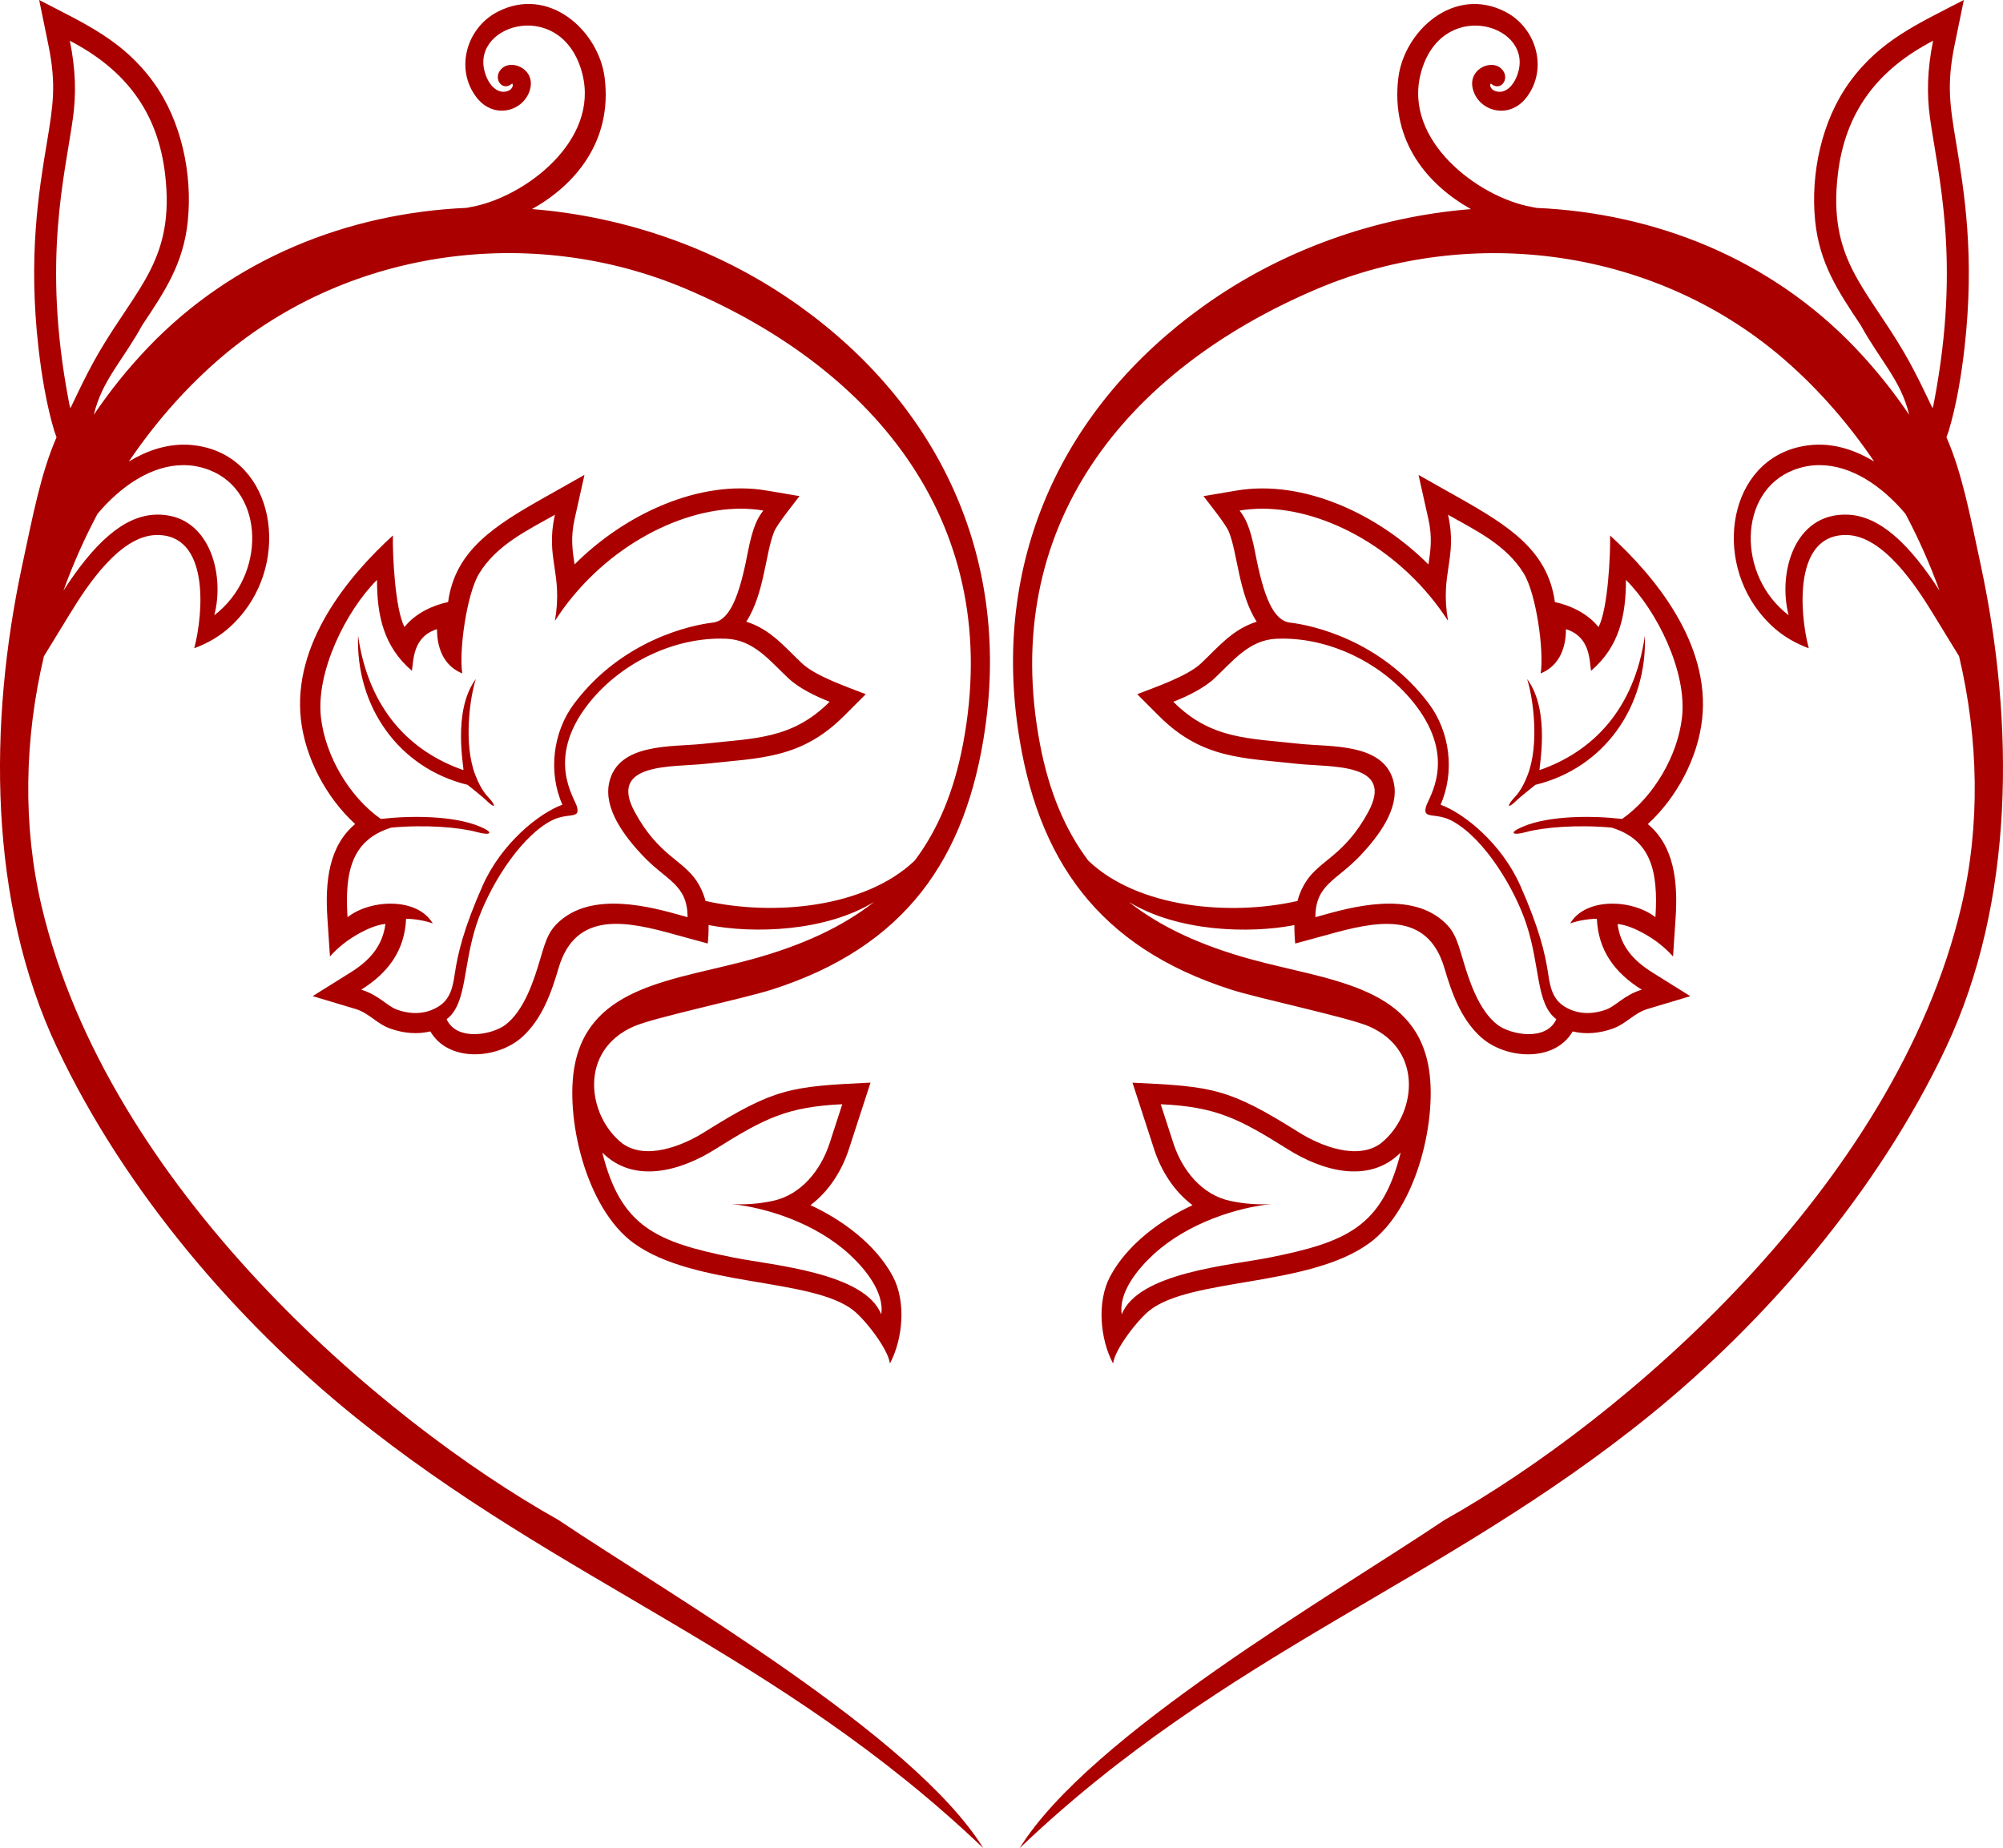
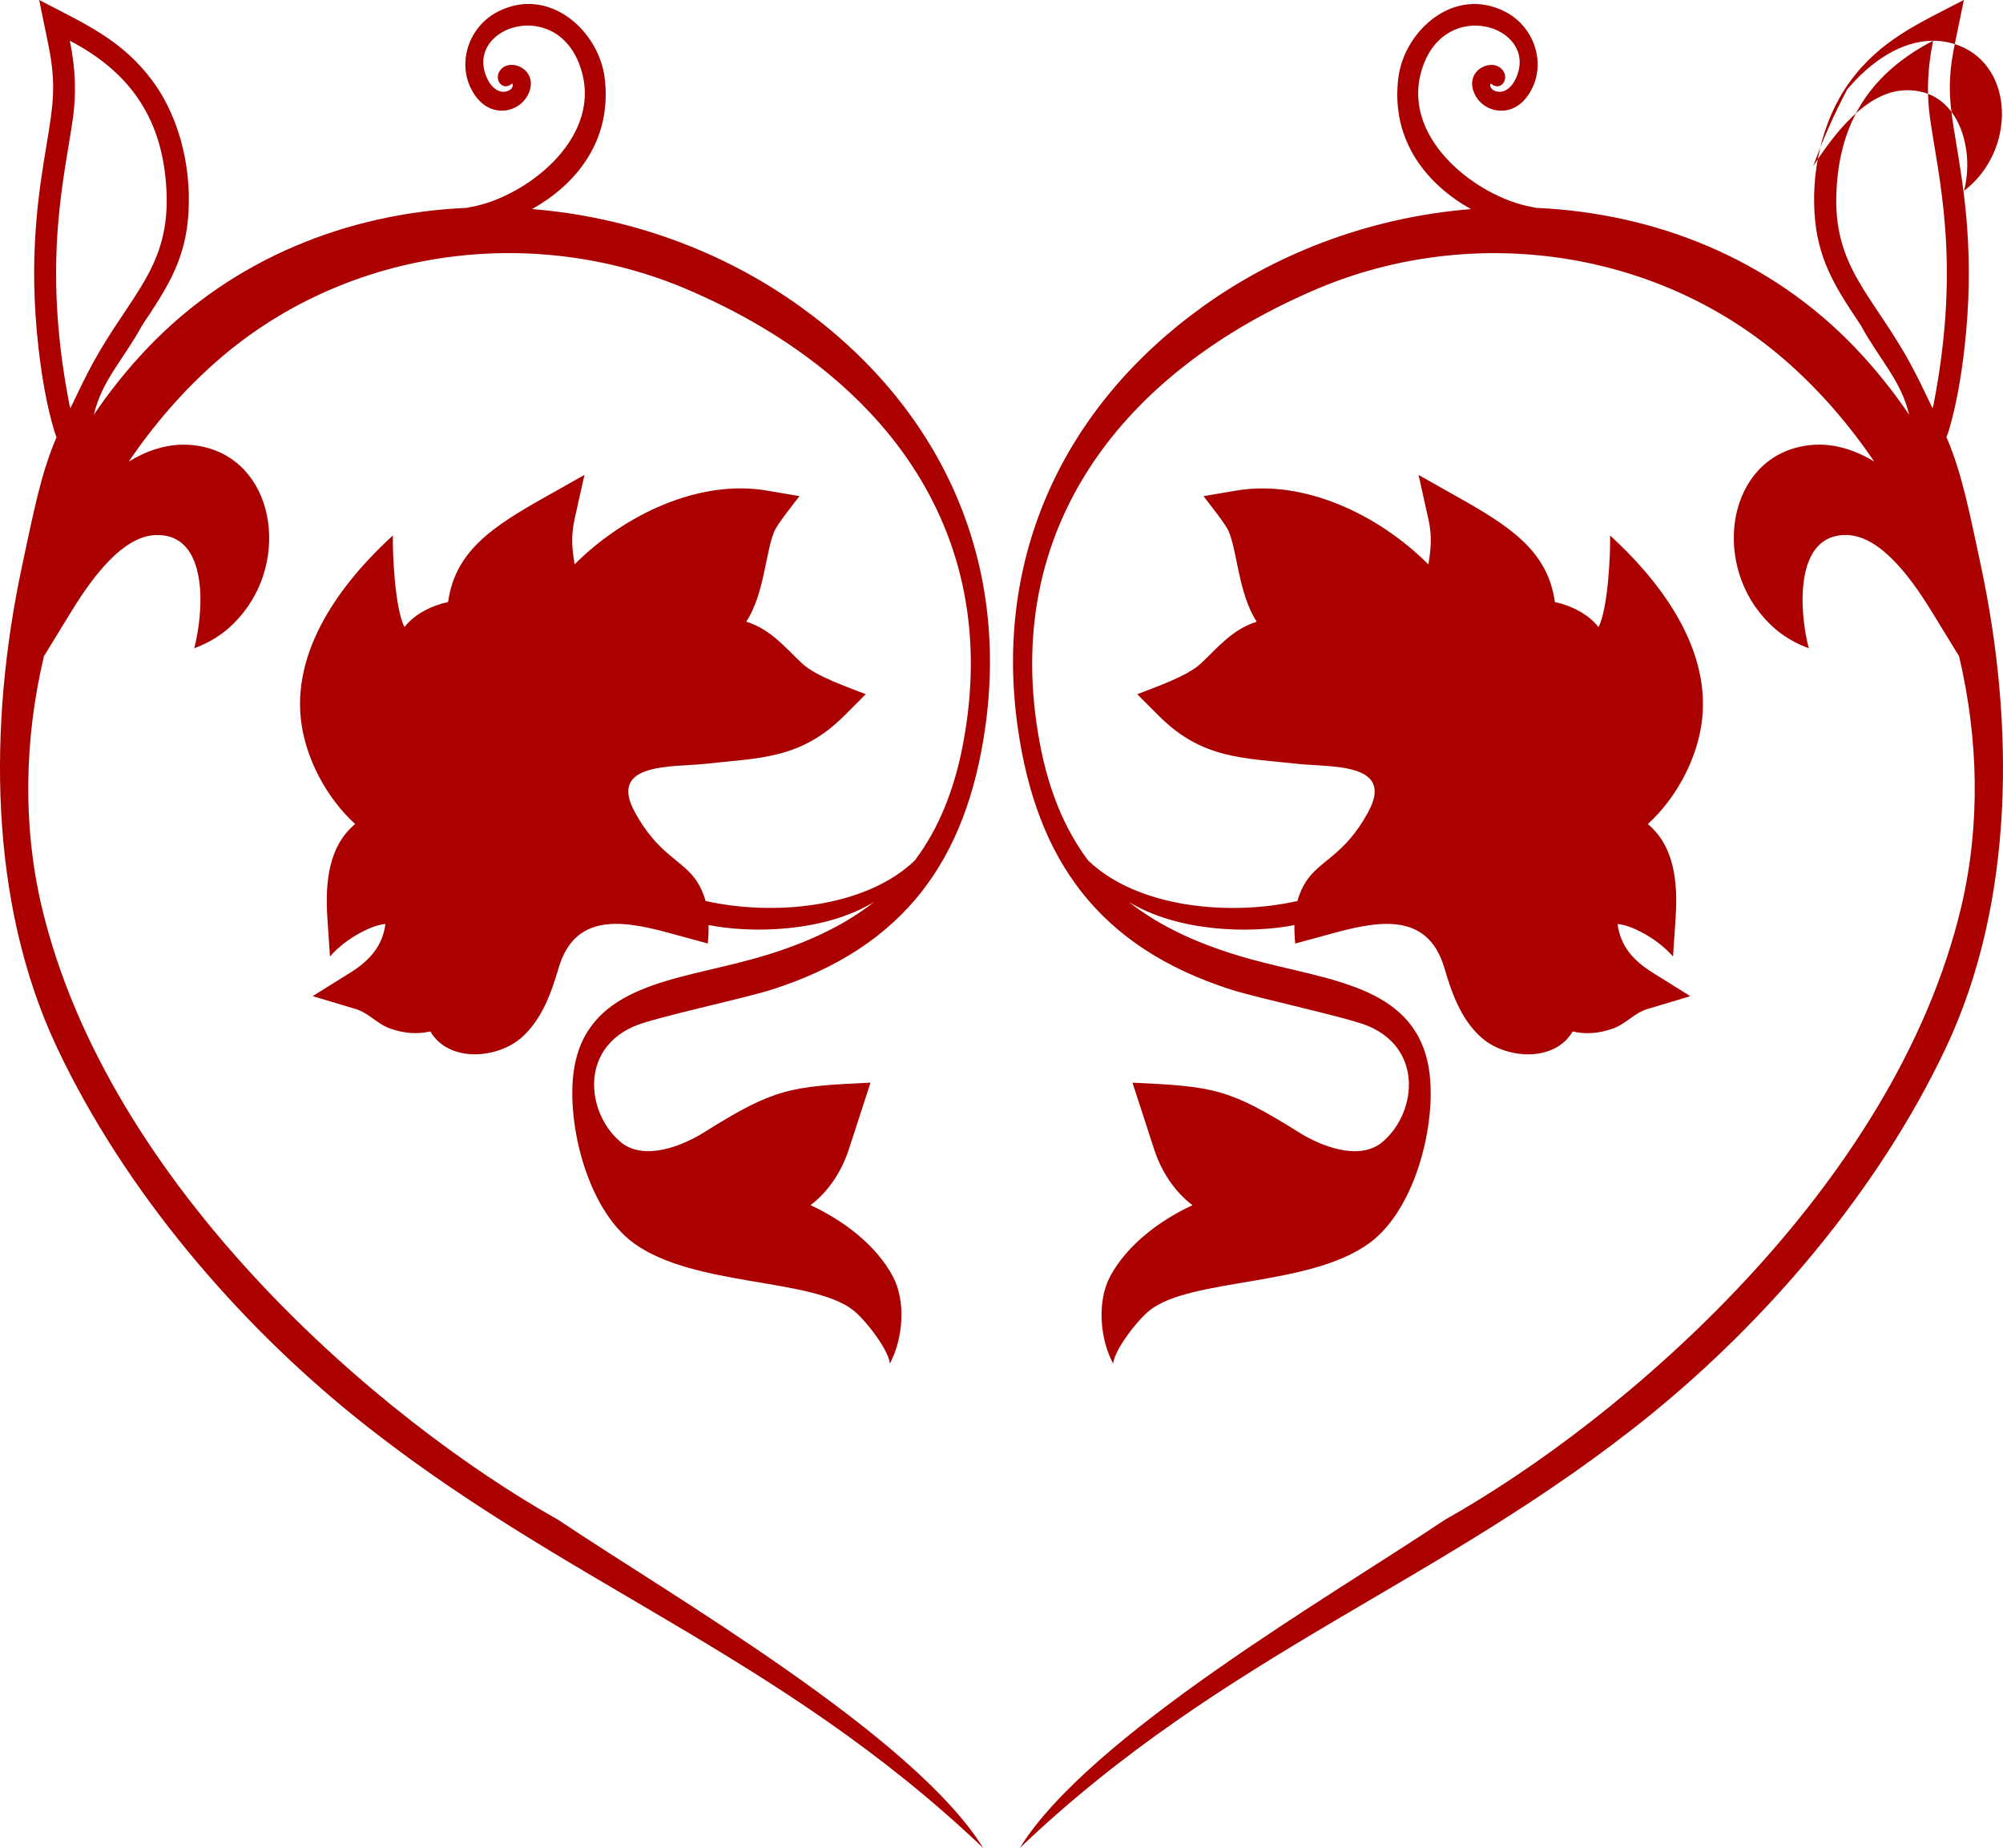
<svg xmlns="http://www.w3.org/2000/svg" version="1.1" viewBox="0 0 646.09 596.26" xml:space="preserve">
  <g transform="matrix(1.25 0 0 -1.25 -48.388 654.15)">
-     <path transform="matrix(.8 0 0 -.8 35.768 523.32)" d="m16.316 0 2.978 14.553c2.587 12.654 1.528 19.339-0.492 31.48-2.609 15.676-6.092 36.608-2.695 66.342 1.011 8.852 2.63 18.586 5.152 26.893l0.658 1.807c-5.056 11.587-7.533 24.778-11.121 41.506-10.821 50.676-10.969 108.29 11.293 155.45 22.096 46.806 58.471 88.568 95.334 118.46 67.056 54.366 137.13 76.458 203.44 139.77-22.58-36.51-100.96-81.63-137.09-105.9-57.46-32.25-145.3-107.5-166.65-197.89-6.178-26.159-5.588-54.067 0.723-80.752 2.821-4.607 5.642-9.213 8.463-13.82 5.42-8.851 15.925-24.912 27.588-25.277 17.456-0.546 15.424 25.217 12.432 36.52 6.621-2.459 11.619-6.122 15.998-11.699 15.291-19.478 8.799-51.188-16.465-53.834-0.757-0.079-1.512-0.128-2.266-0.145-6.375-0.14-12.608 1.931-18.354 5.436 7.963-11.773 17.263-22.529 27.76-31.842 41.651-36.971 102-45.12 152.11-23.787 61.651 26.245 102.49 76.598 89.211 146.72-2.901 15.32-8.071 27.656-15.582 37.645-16.05 15.37-45.817 17.934-67.484 13.033-0.689-2.588-1.677-4.596-2.762-6.275-4.5-6.968-12.424-8.337-20.078-22.451-8.73-16.098 12.296-14.358 22.846-15.525 17.409-1.927 30.687-1.466 44.645-15.422l7.037-7.039c-5.754-2.257-16.078-5.741-20.525-9.902-5.344-5.003-10.133-11.049-18.025-13.479 5.839-8.97 6.175-22.153 8.994-29.035 1.03-2.514 6.299-8.996 8.178-11.482l-10.592-1.795c-21.682-3.674-45.835 7.649-61.963 23.838-0.672-4.434-1.33-8.644 0.014-14.656l3.18-14.232-12.713 7.172c-16.426 9.258-29.013 17.213-31.271 33.848-4.744 0.993-10.564 3.579-14.076 8.074-3.064-5.925-3.874-23.507-3.732-29.551-14.212 12.948-32.451 34.768-29.674 59.379 1.397 12.392 8.186 25.218 17.5 33.721-8.511 7.122-9.745 18.561-8.947 30.457l0.818 12.264c2.623-2.929 5.812-5.481 9.682-7.574 2.304-1.245 5.372-2.651 8.211-2.906-0.92 7.096-5.073 11.79-11.24 15.643l-12.225 7.637 13.803 4.141c4.406 1.321 6.824 4.775 11.238 6.338 4.374 1.549 8.753 1.899 12.908 0.908 5.905 10.141 21.736 8.938 29.621 1.807 6.536-5.91 9.473-14.522 11.752-22.262 5.515-18.744 22.158-15.114 37.887-10.699l10.234 2.791c0.21-2.19 0.284-4.158 0.256-5.951 14.354 2.807 37.519 2.226 53.432-7.484-10.409 8.187-23.467 14.11-39.297 18.475-24.766 6.829-52.147 8.353-57.266 33.988-3.31 16.574 3.349 46.322 19.045 57.684 19.52 14.13 57.245 11.074 70.732 21.588 3.73 2.908 11.3 12.491 11.844 17.205 4.21-7.907 5.279-19.928 0.977-28.053-5.504-10.399-16.532-18.417-26.602-23.033 5.92-4.447 10.115-11.051 12.387-18.041l6.984-21.496c-25.912 1.225-30.972 1.781-53.652 16.014-7.155 4.489-18.883 9.065-26.373 3.617-11.294-8.811-14.299-29.919 3.693-37.777 6.684-2.919 35.312-8.931 44.479-11.861 42.895-13.716 62.782-42.004 68.844-84.441 7.912-55.385-15.011-103.89-59.779-136.01-25.466-18.269-55.743-28.916-86.387-31.373 13.741-7.684 25.933-21.672 23.434-42.266-1.849-15.222-18.003-29.97-34.582-21.365-10.005 5.197-13.748 18.376-6.844 27.5 5.586 7.376 15.198 4.625 17.271-2.213 1.985-6.543-5.293-9.893-8.682-7.305-3.712 2.835-0.443 8.16 2.994 5.135 0.588 0.724-0.249 1.857-0.953 2.213-3.22 1.634-6.656-1.186-7.973-6.205-4.054-15.465 25.135-23.622 31.51 0.689 5.731 21.851-18.787 40.071-35.701 43.107-0.57 0.102-1.054 0.214-1.596 0.32-38.195 1.674-75.37 16.339-102.86 45.154-6.438 6.748-12.224 13.977-17.375 21.592 2.647-11.141 9.288-17.357 15.643-28.938 7.332-10.968 13.286-19.883 14.674-33.593 1.538-15.206-2.071-32.308-11.078-44.744-9.855-13.607-22.193-18.889-36.87-26.533zm620.81 0c-14.676 7.644-27.014 12.926-36.869 26.533-9.008 12.436-12.617 29.538-11.078 44.744 1.387 13.71 7.342 22.625 14.68 33.611 6.355 11.58 12.996 17.797 15.643 28.938-5.151-7.615-10.937-14.844-17.375-21.592-27.49-28.821-64.67-43.486-102.86-45.16-0.542-0.106-1.026-0.218-1.596-0.32-16.914-3.036-41.432-21.256-35.701-43.107 6.375-24.311 35.564-16.154 31.51-0.689-1.316 5.019-4.753 7.839-7.973 6.205-0.704-0.356-1.541-1.489-0.953-2.213 3.438 3.025 6.707-2.3 2.994-5.135-3.389-2.589-10.667 0.762-8.682 7.305 2.074 6.838 11.685 9.589 17.271 2.213 6.904-9.124 3.161-22.303-6.844-27.5-16.579-8.605-32.733 6.143-34.582 21.365-2.499 20.594 9.693 34.582 23.434 42.266-30.643 2.457-60.921 13.104-86.387 31.373-44.769 32.119-67.692 80.629-59.779 136.01 6.061 42.438 25.949 70.725 68.844 84.441 9.166 2.93 37.795 8.943 44.479 11.861 17.993 7.859 14.987 28.966 3.693 37.777-7.49 5.447-19.218 0.872-26.373-3.617-22.68-14.232-27.74-14.789-53.652-16.014l6.984 21.496c2.271 6.99 6.467 13.594 12.387 18.041-10.07 4.616-21.098 12.634-26.602 23.033-4.303 8.125-3.233 20.145 0.977 28.053 0.544-4.714 8.114-14.298 11.844-17.205 13.488-10.514 51.212-7.458 70.732-21.588 15.696-11.361 22.355-41.11 19.045-57.684-5.119-25.635-32.499-27.16-57.266-33.988-15.83-4.365-28.888-10.288-39.297-18.475 15.912 9.71 39.077 10.291 53.432 7.484-0.028 1.794 0.046 3.761 0.256 5.951l10.234-2.791c15.729-4.415 32.372-8.044 37.887 10.699 2.279 7.74 5.216 16.352 11.752 22.262 7.885 7.131 23.716 8.335 29.621-1.807 4.155 0.991 8.534 0.641 12.908-0.908 4.414-1.562 6.832-5.017 11.238-6.338l13.803-4.141-12.225-7.637c-6.168-3.853-10.32-8.546-11.24-15.643 2.839 0.255 5.907 1.661 8.211 2.906 3.87 2.094 7.059 4.646 9.682 7.574l0.818-12.264c0.797-11.896-0.436-23.335-8.947-30.457 9.314-8.502 16.102-21.328 17.5-33.721 2.777-24.611-15.461-46.431-29.674-59.379 0.141 6.044-0.669 23.626-3.732 29.551-3.513-4.495-9.332-7.082-14.076-8.074-2.259-16.635-14.845-24.59-31.271-33.848l-12.713-7.172 3.18 14.232c1.344 6.013 0.686 10.222 0.014 14.656-16.128-16.189-40.28-27.512-61.963-23.838l-10.592 1.795c1.879 2.486 7.148 8.969 8.178 11.482 2.819 6.883 3.155 20.065 8.994 29.035-7.893 2.43-12.682 8.476-18.025 13.479-4.447 4.161-14.772 7.645-20.525 9.902l7.037 7.039c13.958 13.956 27.236 13.494 44.645 15.422 10.55 1.167 31.576-0.572 22.846 15.525-7.654 14.114-15.578 15.484-20.078 22.451-1.085 1.679-2.072 3.687-2.762 6.275-21.667 4.901-51.434 2.337-67.484-13.033-7.511-9.989-12.681-22.325-15.582-37.645-13.279-70.126 27.56-120.48 89.211-146.72 50.11-21.332 110.45-13.184 152.11 23.771 10.497 9.312 19.796 20.069 27.76 31.842-5.745-3.505-11.979-5.575-18.354-5.436-0.754 0.017-1.508 0.065-2.266 0.145-25.264 2.646-31.756 34.356-16.465 53.834 4.379 5.577 9.377 9.241 15.998 11.699-2.993-11.302-5.025-37.066 12.432-36.52 11.662 0.365 22.168 16.426 27.588 25.277 2.821 4.607 5.642 9.214 8.463 13.82 6.31 26.685 6.9 54.593 0.723 80.752-21.345 90.39-109.18 165.64-166.65 197.89-36.128 24.274-114.51 69.392-137.09 105.89 66.312-63.314 136.39-85.405 203.44-139.77 36.862-29.888 73.238-71.649 95.334-118.46 22.262-47.157 22.114-104.77 11.293-155.45-3.588-16.728-6.066-29.918-11.121-41.506l0.658-1.807c2.522-8.306 4.141-18.04 5.152-26.893 3.396-29.734-0.087-50.666-2.695-66.342-2.02-12.141-3.08-18.827-0.492-31.48l2.99-14.54zm-610.92 13.143c17.978 9.364 28.413 23.019 30.744 43.199 3.132 27.1-8.79 35.971-21.236 57.143-2.624 4.463-4.941 9.095-7.182 13.762-0.865 1.807-1.347 2.758-2.154 4.481-0.288-1.18-0.362-1.207-0.578-2.611-8.585-45.24-1.153-72.503 1.414-91.08 1.055-7.63 0.902-15.561-1.008-24.893zm601.02 0c-1.91 9.331-2.063 17.263-1.008 24.893 2.567 18.577 9.999 45.84 1.414 91.08-0.216 1.404-0.29 1.432-0.578 2.611-0.808-1.723-1.29-2.674-2.154-4.481-2.24-4.667-4.558-9.299-7.182-13.762-12.446-21.171-24.369-30.043-21.236-57.143 2.331-20.18 12.767-33.835 30.744-43.199zm-564.39 136.92c2.833 0 5.689 0.514 8.525 1.635 17.82 7.045 18.152 34.046 1.438 46.801 3.545-13.381-1.664-33-18.887-32.459-10.548 0.331-20.137 9.608-29.762 24.49 3.072-8.502 6.743-16.777 10.967-24.732 7.532-8.997 17.464-15.734 27.719-15.734zm527.76 0c10.255 0 20.186 6.737 27.719 15.734 4.223 7.955 7.895 16.231 10.967 24.732-9.625-14.882-19.214-24.16-29.762-24.49-17.222-0.541-22.432 19.078-18.887 32.459-16.715-12.755-16.382-39.756 1.438-46.801 2.836-1.121 5.693-1.635 8.525-1.635zm-347.97 14.057c2.489 0 4.918 0.195 7.271 0.594-1.7 2.249-3.349 4.807-5.094 13.898-2.695 14.038-5.835 21.651-11.25 22.266-6.744 0.765-29.193 5.499-44.699 26.16-6.798 9.055-8.45 22.005-3.772 32.586-7.531 2.721-19.668 12.472-25.717 26.1-6.114 13.772-8.03 21.947-8.99 28.436-0.62 4.199-1.399 8.229-5.334 10.621-3.625 2.204-8.115 2.795-13.303 0.959-3.159-1.119-5.942-4.761-11.543-6.441 8.701-5.436 14.023-12.626 14.467-22.875 2.905-0.019 6.878 0.796 8.619 1.518-4.94-8.464-20.015-7.888-27.5-2.033-1.029-15.356 1.756-25.08 14.125-28.9 11.094-1.015 22.01-0.104 27.746 1.473 4.159 1.144 5.734 0.269 0.852-1.797-8.607-3.64-22.685-3.564-31.986-2.469-10.226-7.196-17.921-20.422-19.314-32.764-1.661-14.715 8.042-34.332 18.082-44.363 0 11.49 2.11 21.473 11.254 29.328 0.575-3.35 0.204-10.971 8.102-13.436 0 7.515 3.164 12.266 8.15 14.281-1.137-7.228 1.422-25.63 5.432-32.209 5.626-9.227 15.437-13.895 24.449-18.98-3.163 14.15 2.69 18.759 0 34.236 14.484-22.529 39.149-36.186 59.953-36.188zm168.18 0c20.804 1e-3 45.469 13.659 59.953 36.188-2.69-15.478 3.163-20.086 0-34.236 9.012 5.085 18.823 9.753 24.449 18.98 4.01 6.579 6.569 24.981 5.432 32.209 4.986-2.015 8.15-6.766 8.15-14.281 7.897 2.465 7.527 10.086 8.102 13.436 9.144-7.855 11.254-17.838 11.254-29.328 10.04 10.031 19.743 29.648 18.082 44.363-1.394 12.341-9.088 25.567-19.314 32.764-9.301-1.095-23.379-1.171-31.986 2.469-4.883 2.066-3.307 2.941 0.852 1.797 5.736-1.576 16.652-2.488 27.746-1.473 12.369 3.82 15.154 13.544 14.125 28.9-7.485-5.855-22.56-6.431-27.5 2.033 1.741-0.721 5.714-1.536 8.619-1.518 0.444 10.249 5.766 17.439 14.467 22.875-5.601 1.68-8.384 5.323-11.543 6.441-5.188 1.836-9.678 1.245-13.303-0.959-3.935-2.393-4.714-6.422-5.334-10.621-0.96-6.489-2.877-14.663-8.99-28.436-6.049-13.628-18.186-23.378-25.717-26.1 4.679-10.581 3.026-23.531-3.772-32.586-15.51-20.66-37.96-25.39-44.71-26.15-5.415-0.615-8.555-8.228-11.25-22.266-1.745-9.091-3.394-11.65-5.094-13.898 2.354-0.399 4.783-0.594 7.271-0.594zm-291.63 40.934c-0.764 22.86 13.053 42.725 35.336 48.16 0.07 0.016 5.526 4.473 5.801 4.793 3.288 3.288 3.591 2.086 0.809-0.863-1.815-1.923-3.097-4.44-4.137-7.139-3.842-9.97-1.754-24.908 0.176-30.93-7.803 10.464-3.61 29.373-4.025 29.373-4e-3 0-3e-3 -9.5e-4 -6e-3 -2e-3 -17.036-5.916-30.531-19.453-33.953-43.393zm415.08 0c-3.422 23.94-16.917 37.476-33.953 43.393-3e-3 1e-3 -3e-3 2e-3 -6e-3 2e-3 -0.415 0 3.777-18.909-4.025-29.373 1.93 6.021 4.018 20.96 0.176 30.93-1.04 2.699-2.322 5.216-4.137 7.139-2.783 2.949-2.479 4.151 0.809 0.863 0.275-0.32 5.731-4.777 5.801-4.793 22.282-5.435 36.1-25.3 35.336-48.16zm-298.19 0.977c0.651 0 1.302 0.013 1.951 0.041 8.824 0.374 14.058 7.227 19.961 12.752 3.6 3.369 9.042 5.911 13.309 7.586-12.165 12.168-24.215 11.731-40.742 13.562-9.9 1.096-27.509-0.442-30.369 12.535-1.86 8.426 4.972 17.31 10.676 23.398 7.711 8.234 14.6 9.345 14.6 20.002-8.047-2.183-27.928-8.733-39.881 0.189-4.764 3.556-5.678 6.66-7.654 13.369-1.895 6.444-5.073 16.55-11.268 21.215-4.096 3.085-15.558 5.435-18.908-1.852 6.633-5.034 5.117-16.893 9.668-30.691 3.697-11.212 13.178-27.161 23.562-33.08 5.688-3.241 9.96-0.457 8.83-4.746-0.797-2.98-10.092-15.375 3.394-32.883 9.966-12.938 26.639-21.398 42.871-21.398zm181.3 0c16.232 0 32.905 8.461 42.871 21.398 13.486 17.508 4.192 29.903 3.394 32.883-1.13 4.289 3.143 1.505 8.83 4.746 10.385 5.919 19.865 21.868 23.562 33.08 4.551 13.799 3.035 25.658 9.668 30.691-3.35 7.286-14.812 4.937-18.908 1.852-6.195-4.665-9.373-14.771-11.268-21.215-1.976-6.709-2.891-9.813-7.654-13.369-11.952-8.922-31.833-2.372-39.881-0.189 0-10.658 6.888-11.768 14.6-20.002 5.704-6.089 12.536-14.972 10.676-23.398-2.86-12.978-20.469-11.439-30.369-12.535-16.527-1.831-28.577-1.395-40.742-13.562 4.266-1.675 9.709-4.217 13.309-7.586 5.902-5.525 11.137-12.378 19.961-12.752 0.649-0.028 1.3-0.041 1.951-0.041zm-142 150.22-4.074 12.539c-2.831 8.723-9.166 16.686-18.332 18.648-4.339 0.929-8.772 1.295-13.244 1.014 11.061 1.18 26.869 6.045 37.979 16.258 4.939 4.543 11.326 12.185 10.236 19.338-5.289-13.48-35.115-15.832-47.535-18.309-25.185-5.022-36.464-10.017-42.441-33.895 10.428 10.419 25.625 5.703 36.332-1.016 16.05-10.072 23.311-13.738 41.08-14.578zm102.71 0c17.769 0.84 25.03 4.506 41.08 14.578 10.708 6.719 25.905 11.434 36.332 1.016-5.978 23.878-17.256 28.872-42.441 33.895-12.42 2.476-42.246 4.829-47.535 18.309-1.09-7.152 5.298-14.795 10.236-19.338 11.11-10.212 26.917-15.078 37.979-16.258-4.473 0.281-8.905-0.085-13.244-1.014-9.166-1.962-15.501-9.926-18.332-18.648l-4.074-12.539z" fill="#a00" fill-rule="evenodd" />
+     <path transform="matrix(.8 0 0 -.8 35.768 523.32)" d="m16.316 0 2.978 14.553c2.587 12.654 1.528 19.339-0.492 31.48-2.609 15.676-6.092 36.608-2.695 66.342 1.011 8.852 2.63 18.586 5.152 26.893l0.658 1.807c-5.056 11.587-7.533 24.778-11.121 41.506-10.821 50.676-10.969 108.29 11.293 155.45 22.096 46.806 58.471 88.568 95.334 118.46 67.056 54.366 137.13 76.458 203.44 139.77-22.58-36.51-100.96-81.63-137.09-105.9-57.46-32.25-145.3-107.5-166.65-197.89-6.178-26.159-5.588-54.067 0.723-80.752 2.821-4.607 5.642-9.213 8.463-13.82 5.42-8.851 15.925-24.912 27.588-25.277 17.456-0.546 15.424 25.217 12.432 36.52 6.621-2.459 11.619-6.122 15.998-11.699 15.291-19.478 8.799-51.188-16.465-53.834-0.757-0.079-1.512-0.128-2.266-0.145-6.375-0.14-12.608 1.931-18.354 5.436 7.963-11.773 17.263-22.529 27.76-31.842 41.651-36.971 102-45.12 152.11-23.787 61.651 26.245 102.49 76.598 89.211 146.72-2.901 15.32-8.071 27.656-15.582 37.645-16.05 15.37-45.817 17.934-67.484 13.033-0.689-2.588-1.677-4.596-2.762-6.275-4.5-6.968-12.424-8.337-20.078-22.451-8.73-16.098 12.296-14.358 22.846-15.525 17.409-1.927 30.687-1.466 44.645-15.422l7.037-7.039c-5.754-2.257-16.078-5.741-20.525-9.902-5.344-5.003-10.133-11.049-18.025-13.479 5.839-8.97 6.175-22.153 8.994-29.035 1.03-2.514 6.299-8.996 8.178-11.482l-10.592-1.795c-21.682-3.674-45.835 7.649-61.963 23.838-0.672-4.434-1.33-8.644 0.014-14.656l3.18-14.232-12.713 7.172c-16.426 9.258-29.013 17.213-31.271 33.848-4.744 0.993-10.564 3.579-14.076 8.074-3.064-5.925-3.874-23.507-3.732-29.551-14.212 12.948-32.451 34.768-29.674 59.379 1.397 12.392 8.186 25.218 17.5 33.721-8.511 7.122-9.745 18.561-8.947 30.457l0.818 12.264c2.623-2.929 5.812-5.481 9.682-7.574 2.304-1.245 5.372-2.651 8.211-2.906-0.92 7.096-5.073 11.79-11.24 15.643l-12.225 7.637 13.803 4.141c4.406 1.321 6.824 4.775 11.238 6.338 4.374 1.549 8.753 1.899 12.908 0.908 5.905 10.141 21.736 8.938 29.621 1.807 6.536-5.91 9.473-14.522 11.752-22.262 5.515-18.744 22.158-15.114 37.887-10.699l10.234 2.791c0.21-2.19 0.284-4.158 0.256-5.951 14.354 2.807 37.519 2.226 53.432-7.484-10.409 8.187-23.467 14.11-39.297 18.475-24.766 6.829-52.147 8.353-57.266 33.988-3.31 16.574 3.349 46.322 19.045 57.684 19.52 14.13 57.245 11.074 70.732 21.588 3.73 2.908 11.3 12.491 11.844 17.205 4.21-7.907 5.279-19.928 0.977-28.053-5.504-10.399-16.532-18.417-26.602-23.033 5.92-4.447 10.115-11.051 12.387-18.041l6.984-21.496c-25.912 1.225-30.972 1.781-53.652 16.014-7.155 4.489-18.883 9.065-26.373 3.617-11.294-8.811-14.299-29.919 3.693-37.777 6.684-2.919 35.312-8.931 44.479-11.861 42.895-13.716 62.782-42.004 68.844-84.441 7.912-55.385-15.011-103.89-59.779-136.01-25.466-18.269-55.743-28.916-86.387-31.373 13.741-7.684 25.933-21.672 23.434-42.266-1.849-15.222-18.003-29.97-34.582-21.365-10.005 5.197-13.748 18.376-6.844 27.5 5.586 7.376 15.198 4.625 17.271-2.213 1.985-6.543-5.293-9.893-8.682-7.305-3.712 2.835-0.443 8.16 2.994 5.135 0.588 0.724-0.249 1.857-0.953 2.213-3.22 1.634-6.656-1.186-7.973-6.205-4.054-15.465 25.135-23.622 31.51 0.689 5.731 21.851-18.787 40.071-35.701 43.107-0.57 0.102-1.054 0.214-1.596 0.32-38.195 1.674-75.37 16.339-102.86 45.154-6.438 6.748-12.224 13.977-17.375 21.592 2.647-11.141 9.288-17.357 15.643-28.938 7.332-10.968 13.286-19.883 14.674-33.593 1.538-15.206-2.071-32.308-11.078-44.744-9.855-13.607-22.193-18.889-36.87-26.533zm620.81 0c-14.676 7.644-27.014 12.926-36.869 26.533-9.008 12.436-12.617 29.538-11.078 44.744 1.387 13.71 7.342 22.625 14.68 33.611 6.355 11.58 12.996 17.797 15.643 28.938-5.151-7.615-10.937-14.844-17.375-21.592-27.49-28.821-64.67-43.486-102.86-45.16-0.542-0.106-1.026-0.218-1.596-0.32-16.914-3.036-41.432-21.256-35.701-43.107 6.375-24.311 35.564-16.154 31.51-0.689-1.316 5.019-4.753 7.839-7.973 6.205-0.704-0.356-1.541-1.489-0.953-2.213 3.438 3.025 6.707-2.3 2.994-5.135-3.389-2.589-10.667 0.762-8.682 7.305 2.074 6.838 11.685 9.589 17.271 2.213 6.904-9.124 3.161-22.303-6.844-27.5-16.579-8.605-32.733 6.143-34.582 21.365-2.499 20.594 9.693 34.582 23.434 42.266-30.643 2.457-60.921 13.104-86.387 31.373-44.769 32.119-67.692 80.629-59.779 136.01 6.061 42.438 25.949 70.725 68.844 84.441 9.166 2.93 37.795 8.943 44.479 11.861 17.993 7.859 14.987 28.966 3.693 37.777-7.49 5.447-19.218 0.872-26.373-3.617-22.68-14.232-27.74-14.789-53.652-16.014l6.984 21.496c2.271 6.99 6.467 13.594 12.387 18.041-10.07 4.616-21.098 12.634-26.602 23.033-4.303 8.125-3.233 20.145 0.977 28.053 0.544-4.714 8.114-14.298 11.844-17.205 13.488-10.514 51.212-7.458 70.732-21.588 15.696-11.361 22.355-41.11 19.045-57.684-5.119-25.635-32.499-27.16-57.266-33.988-15.83-4.365-28.888-10.288-39.297-18.475 15.912 9.71 39.077 10.291 53.432 7.484-0.028 1.794 0.046 3.761 0.256 5.951l10.234-2.791c15.729-4.415 32.372-8.044 37.887 10.699 2.279 7.74 5.216 16.352 11.752 22.262 7.885 7.131 23.716 8.335 29.621-1.807 4.155 0.991 8.534 0.641 12.908-0.908 4.414-1.562 6.832-5.017 11.238-6.338l13.803-4.141-12.225-7.637c-6.168-3.853-10.32-8.546-11.24-15.643 2.839 0.255 5.907 1.661 8.211 2.906 3.87 2.094 7.059 4.646 9.682 7.574l0.818-12.264c0.797-11.896-0.436-23.335-8.947-30.457 9.314-8.502 16.102-21.328 17.5-33.721 2.777-24.611-15.461-46.431-29.674-59.379 0.141 6.044-0.669 23.626-3.732 29.551-3.513-4.495-9.332-7.082-14.076-8.074-2.259-16.635-14.845-24.59-31.271-33.848l-12.713-7.172 3.18 14.232c1.344 6.013 0.686 10.222 0.014 14.656-16.128-16.189-40.28-27.512-61.963-23.838l-10.592 1.795c1.879 2.486 7.148 8.969 8.178 11.482 2.819 6.883 3.155 20.065 8.994 29.035-7.893 2.43-12.682 8.476-18.025 13.479-4.447 4.161-14.772 7.645-20.525 9.902l7.037 7.039c13.958 13.956 27.236 13.494 44.645 15.422 10.55 1.167 31.576-0.572 22.846 15.525-7.654 14.114-15.578 15.484-20.078 22.451-1.085 1.679-2.072 3.687-2.762 6.275-21.667 4.901-51.434 2.337-67.484-13.033-7.511-9.989-12.681-22.325-15.582-37.645-13.279-70.126 27.56-120.48 89.211-146.72 50.11-21.332 110.45-13.184 152.11 23.771 10.497 9.312 19.796 20.069 27.76 31.842-5.745-3.505-11.979-5.575-18.354-5.436-0.754 0.017-1.508 0.065-2.266 0.145-25.264 2.646-31.756 34.356-16.465 53.834 4.379 5.577 9.377 9.241 15.998 11.699-2.993-11.302-5.025-37.066 12.432-36.52 11.662 0.365 22.168 16.426 27.588 25.277 2.821 4.607 5.642 9.214 8.463 13.82 6.31 26.685 6.9 54.593 0.723 80.752-21.345 90.39-109.18 165.64-166.65 197.89-36.128 24.274-114.51 69.392-137.09 105.89 66.312-63.314 136.39-85.405 203.44-139.77 36.862-29.888 73.238-71.649 95.334-118.46 22.262-47.157 22.114-104.77 11.293-155.45-3.588-16.728-6.066-29.918-11.121-41.506l0.658-1.807c2.522-8.306 4.141-18.04 5.152-26.893 3.396-29.734-0.087-50.666-2.695-66.342-2.02-12.141-3.08-18.827-0.492-31.48l2.99-14.54zm-610.92 13.143c17.978 9.364 28.413 23.019 30.744 43.199 3.132 27.1-8.79 35.971-21.236 57.143-2.624 4.463-4.941 9.095-7.182 13.762-0.865 1.807-1.347 2.758-2.154 4.481-0.288-1.18-0.362-1.207-0.578-2.611-8.585-45.24-1.153-72.503 1.414-91.08 1.055-7.63 0.902-15.561-1.008-24.893zm601.02 0c-1.91 9.331-2.063 17.263-1.008 24.893 2.567 18.577 9.999 45.84 1.414 91.08-0.216 1.404-0.29 1.432-0.578 2.611-0.808-1.723-1.29-2.674-2.154-4.481-2.24-4.667-4.558-9.299-7.182-13.762-12.446-21.171-24.369-30.043-21.236-57.143 2.331-20.18 12.767-33.835 30.744-43.199zc2.833 0 5.689 0.514 8.525 1.635 17.82 7.045 18.152 34.046 1.438 46.801 3.545-13.381-1.664-33-18.887-32.459-10.548 0.331-20.137 9.608-29.762 24.49 3.072-8.502 6.743-16.777 10.967-24.732 7.532-8.997 17.464-15.734 27.719-15.734zm527.76 0c10.255 0 20.186 6.737 27.719 15.734 4.223 7.955 7.895 16.231 10.967 24.732-9.625-14.882-19.214-24.16-29.762-24.49-17.222-0.541-22.432 19.078-18.887 32.459-16.715-12.755-16.382-39.756 1.438-46.801 2.836-1.121 5.693-1.635 8.525-1.635zm-347.97 14.057c2.489 0 4.918 0.195 7.271 0.594-1.7 2.249-3.349 4.807-5.094 13.898-2.695 14.038-5.835 21.651-11.25 22.266-6.744 0.765-29.193 5.499-44.699 26.16-6.798 9.055-8.45 22.005-3.772 32.586-7.531 2.721-19.668 12.472-25.717 26.1-6.114 13.772-8.03 21.947-8.99 28.436-0.62 4.199-1.399 8.229-5.334 10.621-3.625 2.204-8.115 2.795-13.303 0.959-3.159-1.119-5.942-4.761-11.543-6.441 8.701-5.436 14.023-12.626 14.467-22.875 2.905-0.019 6.878 0.796 8.619 1.518-4.94-8.464-20.015-7.888-27.5-2.033-1.029-15.356 1.756-25.08 14.125-28.9 11.094-1.015 22.01-0.104 27.746 1.473 4.159 1.144 5.734 0.269 0.852-1.797-8.607-3.64-22.685-3.564-31.986-2.469-10.226-7.196-17.921-20.422-19.314-32.764-1.661-14.715 8.042-34.332 18.082-44.363 0 11.49 2.11 21.473 11.254 29.328 0.575-3.35 0.204-10.971 8.102-13.436 0 7.515 3.164 12.266 8.15 14.281-1.137-7.228 1.422-25.63 5.432-32.209 5.626-9.227 15.437-13.895 24.449-18.98-3.163 14.15 2.69 18.759 0 34.236 14.484-22.529 39.149-36.186 59.953-36.188zm168.18 0c20.804 1e-3 45.469 13.659 59.953 36.188-2.69-15.478 3.163-20.086 0-34.236 9.012 5.085 18.823 9.753 24.449 18.98 4.01 6.579 6.569 24.981 5.432 32.209 4.986-2.015 8.15-6.766 8.15-14.281 7.897 2.465 7.527 10.086 8.102 13.436 9.144-7.855 11.254-17.838 11.254-29.328 10.04 10.031 19.743 29.648 18.082 44.363-1.394 12.341-9.088 25.567-19.314 32.764-9.301-1.095-23.379-1.171-31.986 2.469-4.883 2.066-3.307 2.941 0.852 1.797 5.736-1.576 16.652-2.488 27.746-1.473 12.369 3.82 15.154 13.544 14.125 28.9-7.485-5.855-22.56-6.431-27.5 2.033 1.741-0.721 5.714-1.536 8.619-1.518 0.444 10.249 5.766 17.439 14.467 22.875-5.601 1.68-8.384 5.323-11.543 6.441-5.188 1.836-9.678 1.245-13.303-0.959-3.935-2.393-4.714-6.422-5.334-10.621-0.96-6.489-2.877-14.663-8.99-28.436-6.049-13.628-18.186-23.378-25.717-26.1 4.679-10.581 3.026-23.531-3.772-32.586-15.51-20.66-37.96-25.39-44.71-26.15-5.415-0.615-8.555-8.228-11.25-22.266-1.745-9.091-3.394-11.65-5.094-13.898 2.354-0.399 4.783-0.594 7.271-0.594zm-291.63 40.934c-0.764 22.86 13.053 42.725 35.336 48.16 0.07 0.016 5.526 4.473 5.801 4.793 3.288 3.288 3.591 2.086 0.809-0.863-1.815-1.923-3.097-4.44-4.137-7.139-3.842-9.97-1.754-24.908 0.176-30.93-7.803 10.464-3.61 29.373-4.025 29.373-4e-3 0-3e-3 -9.5e-4 -6e-3 -2e-3 -17.036-5.916-30.531-19.453-33.953-43.393zm415.08 0c-3.422 23.94-16.917 37.476-33.953 43.393-3e-3 1e-3 -3e-3 2e-3 -6e-3 2e-3 -0.415 0 3.777-18.909-4.025-29.373 1.93 6.021 4.018 20.96 0.176 30.93-1.04 2.699-2.322 5.216-4.137 7.139-2.783 2.949-2.479 4.151 0.809 0.863 0.275-0.32 5.731-4.777 5.801-4.793 22.282-5.435 36.1-25.3 35.336-48.16zm-298.19 0.977c0.651 0 1.302 0.013 1.951 0.041 8.824 0.374 14.058 7.227 19.961 12.752 3.6 3.369 9.042 5.911 13.309 7.586-12.165 12.168-24.215 11.731-40.742 13.562-9.9 1.096-27.509-0.442-30.369 12.535-1.86 8.426 4.972 17.31 10.676 23.398 7.711 8.234 14.6 9.345 14.6 20.002-8.047-2.183-27.928-8.733-39.881 0.189-4.764 3.556-5.678 6.66-7.654 13.369-1.895 6.444-5.073 16.55-11.268 21.215-4.096 3.085-15.558 5.435-18.908-1.852 6.633-5.034 5.117-16.893 9.668-30.691 3.697-11.212 13.178-27.161 23.562-33.08 5.688-3.241 9.96-0.457 8.83-4.746-0.797-2.98-10.092-15.375 3.394-32.883 9.966-12.938 26.639-21.398 42.871-21.398zm181.3 0c16.232 0 32.905 8.461 42.871 21.398 13.486 17.508 4.192 29.903 3.394 32.883-1.13 4.289 3.143 1.505 8.83 4.746 10.385 5.919 19.865 21.868 23.562 33.08 4.551 13.799 3.035 25.658 9.668 30.691-3.35 7.286-14.812 4.937-18.908 1.852-6.195-4.665-9.373-14.771-11.268-21.215-1.976-6.709-2.891-9.813-7.654-13.369-11.952-8.922-31.833-2.372-39.881-0.189 0-10.658 6.888-11.768 14.6-20.002 5.704-6.089 12.536-14.972 10.676-23.398-2.86-12.978-20.469-11.439-30.369-12.535-16.527-1.831-28.577-1.395-40.742-13.562 4.266-1.675 9.709-4.217 13.309-7.586 5.902-5.525 11.137-12.378 19.961-12.752 0.649-0.028 1.3-0.041 1.951-0.041zm-142 150.22-4.074 12.539c-2.831 8.723-9.166 16.686-18.332 18.648-4.339 0.929-8.772 1.295-13.244 1.014 11.061 1.18 26.869 6.045 37.979 16.258 4.939 4.543 11.326 12.185 10.236 19.338-5.289-13.48-35.115-15.832-47.535-18.309-25.185-5.022-36.464-10.017-42.441-33.895 10.428 10.419 25.625 5.703 36.332-1.016 16.05-10.072 23.311-13.738 41.08-14.578zm102.71 0c17.769 0.84 25.03 4.506 41.08 14.578 10.708 6.719 25.905 11.434 36.332 1.016-5.978 23.878-17.256 28.872-42.441 33.895-12.42 2.476-42.246 4.829-47.535 18.309-1.09-7.152 5.298-14.795 10.236-19.338 11.11-10.212 26.917-15.078 37.979-16.258-4.473 0.281-8.905-0.085-13.244-1.014-9.166-1.962-15.501-9.926-18.332-18.648l-4.074-12.539z" fill="#a00" fill-rule="evenodd" />
  </g>
</svg>